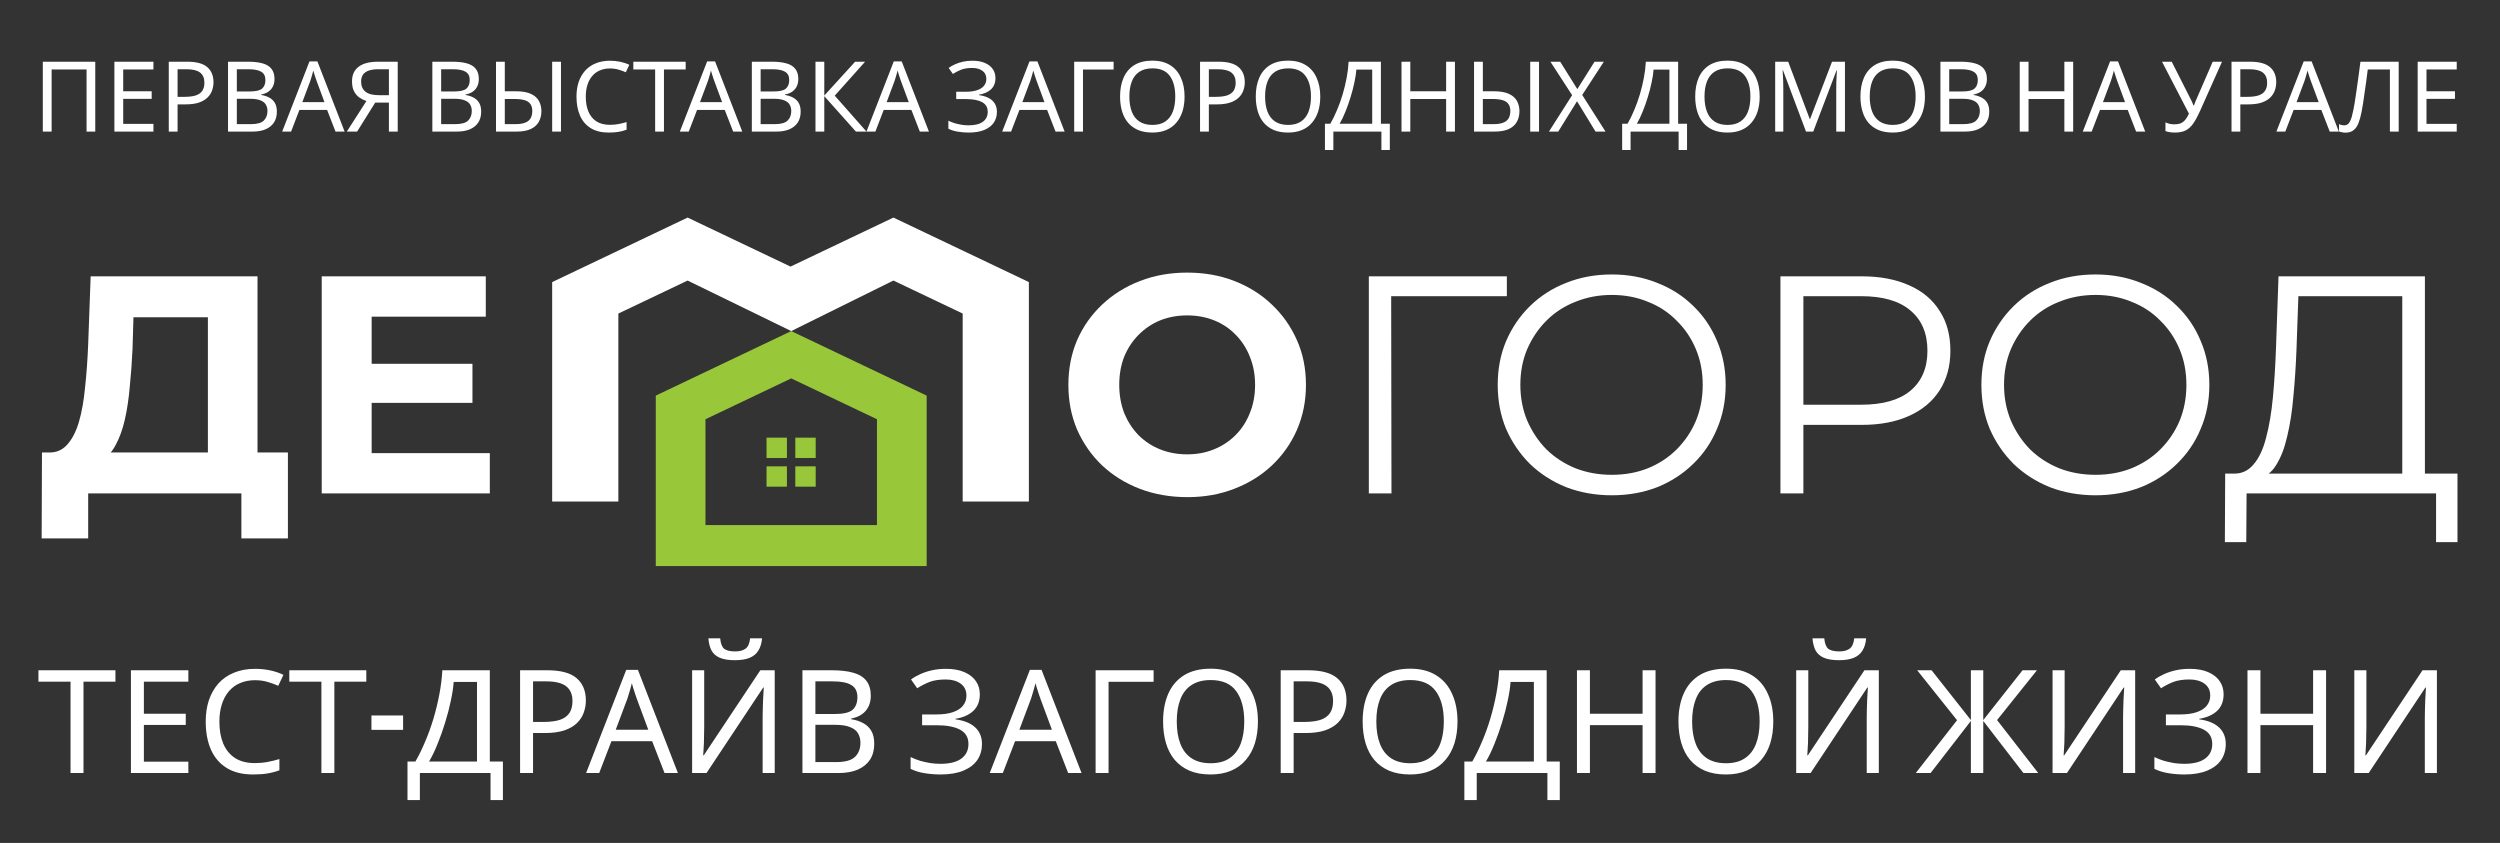
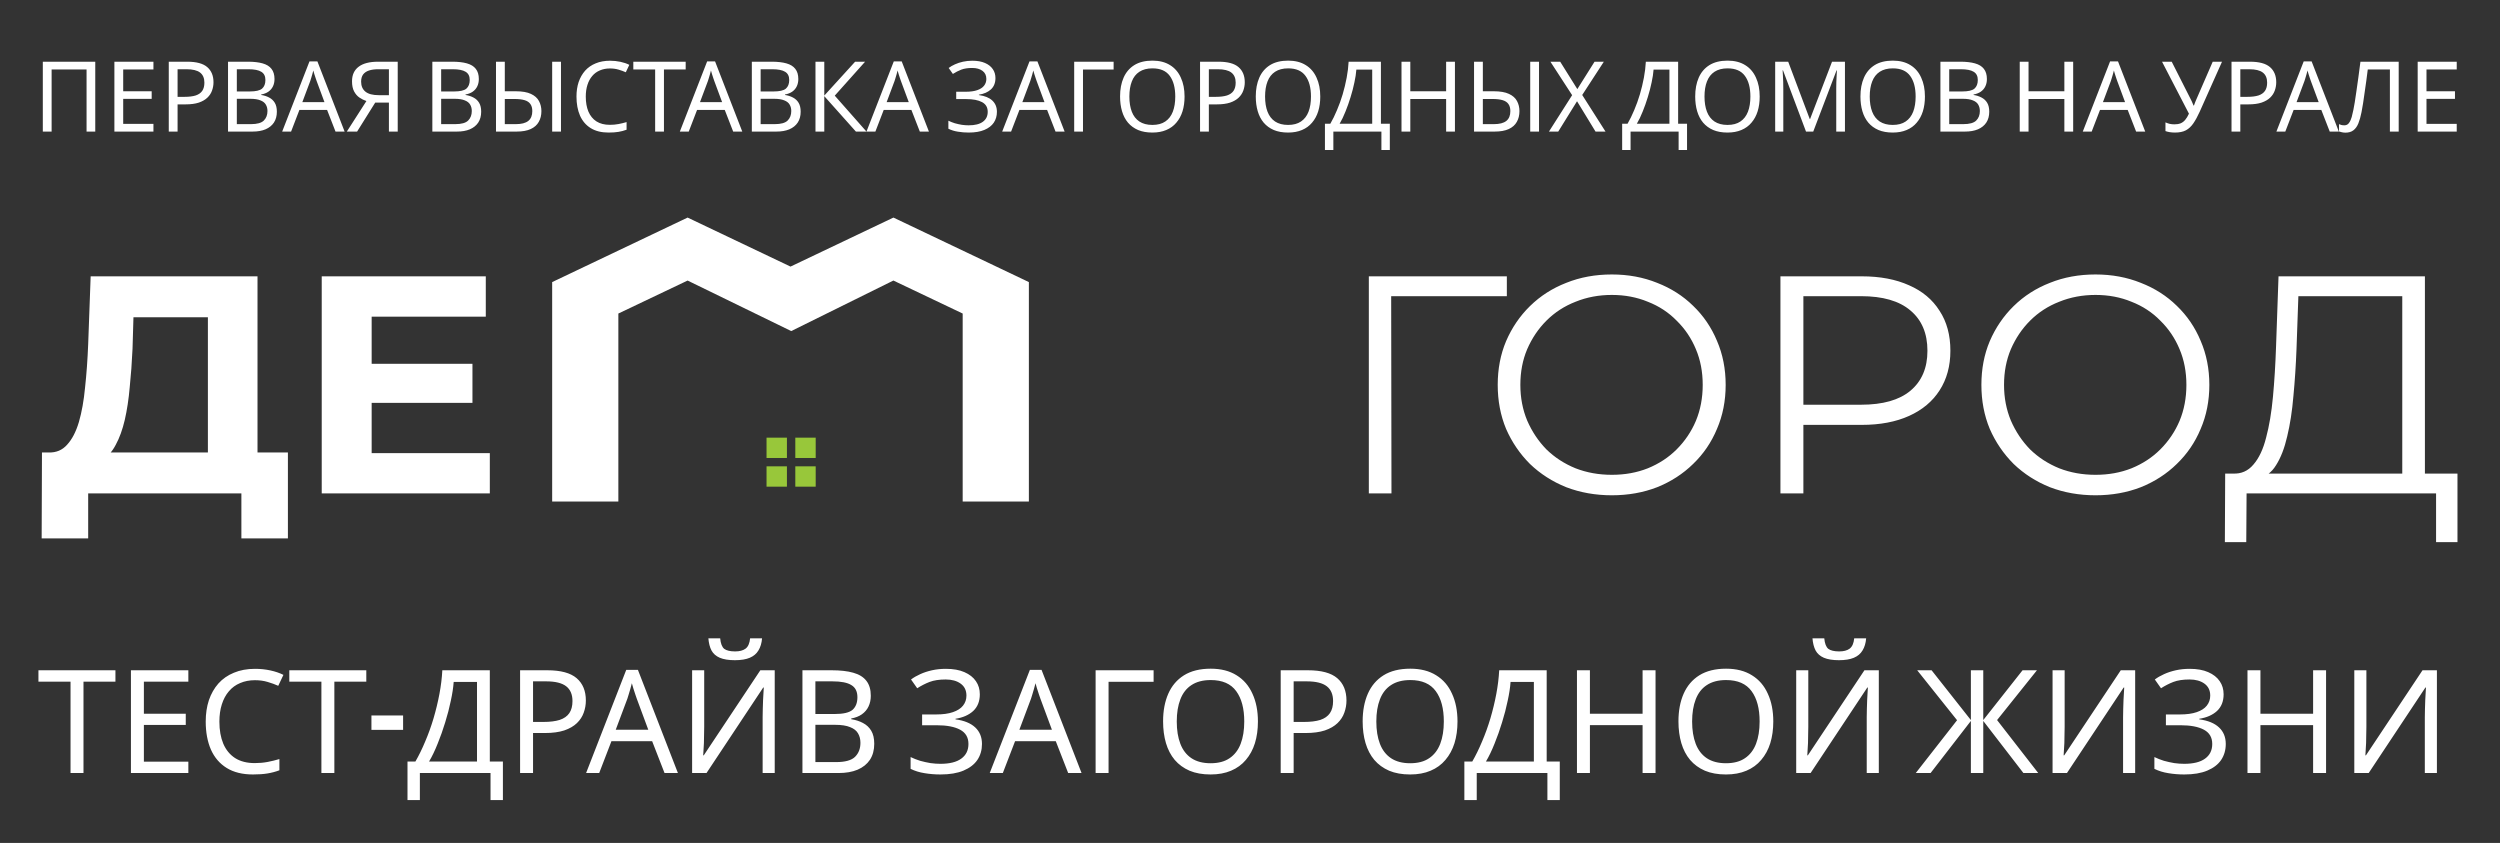
<svg xmlns="http://www.w3.org/2000/svg" width="608" height="205" viewBox="0 0 608 205" fill="none">
  <rect x="0" y="0" width="608" height="205" fill="#333333" stroke="none" />
  <g clip-path="url(#clip0_4308_45)">
    <path d="M20.304 188H17.154V165.775H9.349V163.01H28.074V165.775H20.304V188ZM45.807 188H31.842V163.01H45.807V165.775H34.992V173.58H45.177V176.31H34.992V185.235H45.807V188ZM62.001 165.425C60.67 165.425 59.469 165.658 58.395 166.125C57.322 166.568 56.412 167.233 55.666 168.12C54.919 168.983 54.347 170.045 53.95 171.305C53.554 172.542 53.355 173.942 53.355 175.505C53.355 177.558 53.67 179.343 54.3 180.86C54.954 182.377 55.91 183.543 57.17 184.36C58.454 185.177 60.052 185.585 61.965 185.585C63.062 185.585 64.1 185.492 65.081 185.305C66.061 185.118 67.017 184.885 67.951 184.605V187.335C67.017 187.685 66.049 187.942 65.046 188.105C64.066 188.268 62.887 188.35 61.511 188.35C58.967 188.35 56.844 187.825 55.141 186.775C53.437 185.725 52.154 184.232 51.291 182.295C50.45 180.358 50.031 178.083 50.031 175.47C50.031 173.58 50.287 171.853 50.8 170.29C51.337 168.727 52.107 167.373 53.111 166.23C54.137 165.087 55.397 164.212 56.891 163.605C58.384 162.975 60.099 162.66 62.035 162.66C63.319 162.66 64.555 162.788 65.746 163.045C66.936 163.302 67.997 163.663 68.93 164.13L67.671 166.79C66.9 166.44 66.037 166.125 65.081 165.845C64.147 165.565 63.12 165.425 62.001 165.425ZM81.315 188H78.165V165.775H70.36V163.01H89.085V165.775H81.315V188ZM90.333 174H98.033V177.5H90.333V174ZM119.122 163.01V185.2H122.307V194.58H119.297V188H102.112V194.58H99.102V185.2H101.027C101.867 183.753 102.66 182.132 103.407 180.335C104.177 178.538 104.853 176.66 105.437 174.7C106.02 172.717 106.498 170.733 106.872 168.75C107.245 166.767 107.478 164.853 107.572 163.01H119.122ZM110.337 165.845C110.243 167.198 110.01 168.727 109.637 170.43C109.287 172.133 108.832 173.883 108.272 175.68C107.735 177.453 107.128 179.168 106.452 180.825C105.798 182.482 105.098 183.94 104.352 185.2H116.007V165.845H110.337ZM133.101 163.01C136.367 163.01 138.747 163.652 140.241 164.935C141.734 166.218 142.481 168.027 142.481 170.36C142.481 171.387 142.306 172.378 141.956 173.335C141.629 174.268 141.081 175.108 140.311 175.855C139.541 176.602 138.514 177.197 137.231 177.64C135.947 178.06 134.372 178.27 132.506 178.27H129.636V188H126.486V163.01H133.101ZM132.821 165.705H129.636V175.575H132.156C133.742 175.575 135.061 175.412 136.111 175.085C137.161 174.735 137.942 174.187 138.456 173.44C138.969 172.693 139.226 171.713 139.226 170.5C139.226 168.89 138.712 167.688 137.686 166.895C136.659 166.102 135.037 165.705 132.821 165.705ZM161.614 188L158.604 180.265H148.699L145.724 188H142.539L152.304 162.905H155.139L164.869 188H161.614ZM154.859 169.905C154.789 169.718 154.672 169.38 154.509 168.89C154.346 168.4 154.182 167.898 154.019 167.385C153.879 166.848 153.762 166.44 153.669 166.16C153.552 166.627 153.424 167.105 153.284 167.595C153.167 168.062 153.039 168.493 152.899 168.89C152.782 169.287 152.677 169.625 152.584 169.905L149.749 177.465H157.659L154.859 169.905ZM185.333 155.24C185.239 156.407 184.948 157.387 184.458 158.18C183.991 158.973 183.291 159.568 182.358 159.965C181.424 160.362 180.211 160.56 178.718 160.56C177.201 160.56 175.976 160.362 175.043 159.965C174.133 159.568 173.468 158.985 173.048 158.215C172.628 157.422 172.371 156.43 172.278 155.24H175.148C175.264 156.5 175.591 157.352 176.128 157.795C176.688 158.215 177.574 158.425 178.788 158.425C179.861 158.425 180.701 158.203 181.308 157.76C181.938 157.293 182.311 156.453 182.428 155.24H185.333ZM168.323 163.01H171.263V176.73C171.263 177.313 171.251 177.955 171.228 178.655C171.228 179.332 171.216 180.008 171.193 180.685C171.169 181.362 171.134 181.968 171.088 182.505C171.064 183.018 171.041 183.415 171.018 183.695H171.158L184.913 163.01H188.413V188H185.473V174.42C185.473 173.79 185.484 173.113 185.508 172.39C185.531 171.643 185.554 170.932 185.578 170.255C185.624 169.555 185.659 168.937 185.683 168.4C185.706 167.863 185.729 167.467 185.753 167.21H185.613L171.823 188H168.323V163.01ZM202.293 163.01C204.369 163.01 206.108 163.208 207.508 163.605C208.931 164.002 209.993 164.655 210.693 165.565C211.416 166.475 211.778 167.688 211.778 169.205C211.778 170.185 211.591 171.06 211.218 171.83C210.868 172.577 210.331 173.207 209.608 173.72C208.908 174.21 208.044 174.548 207.018 174.735V174.91C208.068 175.073 209.013 175.377 209.853 175.82C210.716 176.263 211.393 176.893 211.883 177.71C212.373 178.527 212.618 179.588 212.618 180.895C212.618 182.412 212.268 183.707 211.568 184.78C210.868 185.83 209.864 186.635 208.558 187.195C207.274 187.732 205.734 188 203.938 188H195.153V163.01H202.293ZM202.923 173.65C205.069 173.65 206.539 173.312 207.333 172.635C208.126 171.935 208.523 170.908 208.523 169.555C208.523 168.178 208.033 167.198 207.053 166.615C206.096 166.008 204.556 165.705 202.433 165.705H198.303V173.65H202.923ZM198.303 176.275V185.34H203.343C205.559 185.34 207.099 184.908 207.963 184.045C208.826 183.182 209.258 182.05 209.258 180.65C209.258 179.763 209.059 178.993 208.663 178.34C208.289 177.687 207.648 177.185 206.738 176.835C205.851 176.462 204.638 176.275 203.098 176.275H198.303ZM238.292 168.855C238.292 170.558 237.755 171.912 236.682 172.915C235.609 173.895 234.174 174.525 232.377 174.805V174.945C234.477 175.225 236.075 175.878 237.172 176.905C238.269 177.932 238.817 179.273 238.817 180.93C238.817 182.4 238.444 183.695 237.697 184.815C236.95 185.912 235.83 186.775 234.337 187.405C232.844 188.035 230.977 188.35 228.737 188.35C227.384 188.35 226.089 188.245 224.852 188.035C223.639 187.848 222.507 187.498 221.457 186.985V184.115C222.18 184.465 222.95 184.768 223.767 185.025C224.607 185.258 225.447 185.445 226.287 185.585C227.127 185.702 227.932 185.76 228.702 185.76C230.942 185.76 232.634 185.34 233.777 184.5C234.944 183.66 235.527 182.47 235.527 180.93C235.527 179.343 234.85 178.188 233.497 177.465C232.144 176.742 230.254 176.38 227.827 176.38H224.257V173.755H227.652C229.309 173.755 230.674 173.568 231.747 173.195C232.844 172.822 233.66 172.297 234.197 171.62C234.757 170.92 235.037 170.103 235.037 169.17C235.037 167.91 234.57 166.942 233.637 166.265C232.704 165.588 231.49 165.25 229.997 165.25C228.434 165.25 227.127 165.448 226.077 165.845C225.05 166.242 224.047 166.755 223.067 167.385L221.562 165.25C222.215 164.76 222.962 164.328 223.802 163.955C224.665 163.558 225.622 163.243 226.672 163.01C227.722 162.777 228.842 162.66 230.032 162.66C231.829 162.66 233.334 162.928 234.547 163.465C235.784 164.002 236.717 164.737 237.347 165.67C237.977 166.58 238.292 167.642 238.292 168.855ZM259.778 188L256.768 180.265H246.863L243.888 188H240.703L250.468 162.905H253.303L263.033 188H259.778ZM253.023 169.905C252.953 169.718 252.836 169.38 252.673 168.89C252.51 168.4 252.346 167.898 252.183 167.385C252.043 166.848 251.926 166.44 251.833 166.16C251.716 166.627 251.588 167.105 251.448 167.595C251.331 168.062 251.203 168.493 251.063 168.89C250.946 169.287 250.841 169.625 250.748 169.905L247.913 177.465H255.823L253.023 169.905ZM280.557 163.01V165.81H269.602V188H266.452V163.01H280.557ZM305.928 175.47C305.928 177.407 305.683 179.168 305.193 180.755C304.703 182.318 303.968 183.672 302.988 184.815C302.031 185.958 300.829 186.833 299.383 187.44C297.959 188.047 296.303 188.35 294.413 188.35C292.453 188.35 290.749 188.047 289.303 187.44C287.856 186.81 286.654 185.935 285.698 184.815C284.741 183.672 284.029 182.307 283.563 180.72C283.096 179.133 282.863 177.372 282.863 175.435C282.863 172.868 283.283 170.628 284.123 168.715C284.963 166.802 286.234 165.308 287.938 164.235C289.664 163.162 291.834 162.625 294.448 162.625C296.944 162.625 299.044 163.162 300.748 164.235C302.451 165.285 303.734 166.778 304.598 168.715C305.484 170.628 305.928 172.88 305.928 175.47ZM286.188 175.47C286.188 177.57 286.479 179.378 287.063 180.895C287.646 182.412 288.544 183.578 289.758 184.395C290.994 185.212 292.546 185.62 294.413 185.62C296.303 185.62 297.843 185.212 299.033 184.395C300.246 183.578 301.144 182.412 301.728 180.895C302.311 179.378 302.603 177.57 302.603 175.47C302.603 172.32 301.949 169.858 300.643 168.085C299.336 166.288 297.271 165.39 294.448 165.39C292.558 165.39 290.994 165.798 289.758 166.615C288.544 167.408 287.646 168.563 287.063 170.08C286.479 171.573 286.188 173.37 286.188 175.47ZM318.081 163.01C321.348 163.01 323.728 163.652 325.221 164.935C326.715 166.218 327.461 168.027 327.461 170.36C327.461 171.387 327.286 172.378 326.936 173.335C326.61 174.268 326.061 175.108 325.291 175.855C324.521 176.602 323.495 177.197 322.211 177.64C320.928 178.06 319.353 178.27 317.486 178.27H314.616V188H311.466V163.01H318.081ZM317.801 165.705H314.616V175.575H317.136C318.723 175.575 320.041 175.412 321.091 175.085C322.141 174.735 322.923 174.187 323.436 173.44C323.95 172.693 324.206 171.713 324.206 170.5C324.206 168.89 323.693 167.688 322.666 166.895C321.64 166.102 320.018 165.705 317.801 165.705ZM354.463 175.47C354.463 177.407 354.218 179.168 353.728 180.755C353.238 182.318 352.503 183.672 351.523 184.815C350.566 185.958 349.364 186.833 347.918 187.44C346.494 188.047 344.838 188.35 342.948 188.35C340.988 188.35 339.284 188.047 337.838 187.44C336.391 186.81 335.189 185.935 334.233 184.815C333.276 183.672 332.564 182.307 332.098 180.72C331.631 179.133 331.398 177.372 331.398 175.435C331.398 172.868 331.818 170.628 332.658 168.715C333.498 166.802 334.769 165.308 336.473 164.235C338.199 163.162 340.369 162.625 342.983 162.625C345.479 162.625 347.579 163.162 349.283 164.235C350.986 165.285 352.269 166.778 353.133 168.715C354.019 170.628 354.463 172.88 354.463 175.47ZM334.723 175.47C334.723 177.57 335.014 179.378 335.598 180.895C336.181 182.412 337.079 183.578 338.293 184.395C339.529 185.212 341.081 185.62 342.948 185.62C344.838 185.62 346.378 185.212 347.568 184.395C348.781 183.578 349.679 182.412 350.263 180.895C350.846 179.378 351.138 177.57 351.138 175.47C351.138 172.32 350.484 169.858 349.178 168.085C347.871 166.288 345.806 165.39 342.983 165.39C341.093 165.39 339.529 165.798 338.293 166.615C337.079 167.408 336.181 168.563 335.598 170.08C335.014 171.573 334.723 173.37 334.723 175.47ZM376.153 163.01V185.2H379.338V194.58H376.328V188H359.143V194.58H356.133V185.2H358.058C358.898 183.753 359.691 182.132 360.438 180.335C361.208 178.538 361.885 176.66 362.468 174.7C363.051 172.717 363.53 170.733 363.903 168.75C364.276 166.767 364.51 164.853 364.603 163.01H376.153ZM367.368 165.845C367.275 167.198 367.041 168.727 366.668 170.43C366.318 172.133 365.863 173.883 365.303 175.68C364.766 177.453 364.16 179.168 363.483 180.825C362.83 182.482 362.13 183.94 361.383 185.2H373.038V165.845H367.368ZM402.627 188H399.477V176.345H386.667V188H383.517V163.01H386.667V173.58H399.477V163.01H402.627V188ZM431.264 175.47C431.264 177.407 431.019 179.168 430.529 180.755C430.039 182.318 429.304 183.672 428.324 184.815C427.368 185.958 426.166 186.833 424.719 187.44C423.296 188.047 421.639 188.35 419.749 188.35C417.789 188.35 416.086 188.047 414.639 187.44C413.193 186.81 411.991 185.935 411.034 184.815C410.078 183.672 409.366 182.307 408.899 180.72C408.433 179.133 408.199 177.372 408.199 175.435C408.199 172.868 408.619 170.628 409.459 168.715C410.299 166.802 411.571 165.308 413.274 164.235C415.001 163.162 417.171 162.625 419.784 162.625C422.281 162.625 424.381 163.162 426.084 164.235C427.788 165.285 429.071 166.778 429.934 168.715C430.821 170.628 431.264 172.88 431.264 175.47ZM411.524 175.47C411.524 177.57 411.816 179.378 412.399 180.895C412.983 182.412 413.881 183.578 415.094 184.395C416.331 185.212 417.883 185.62 419.749 185.62C421.639 185.62 423.179 185.212 424.369 184.395C425.583 183.578 426.481 182.412 427.064 180.895C427.648 179.378 427.939 177.57 427.939 175.47C427.939 172.32 427.286 169.858 425.979 168.085C424.673 166.288 422.608 165.39 419.784 165.39C417.894 165.39 416.331 165.798 415.094 166.615C413.881 167.408 412.983 168.563 412.399 170.08C411.816 171.573 411.524 173.37 411.524 175.47ZM453.848 155.24C453.755 156.407 453.463 157.387 452.973 158.18C452.507 158.973 451.807 159.568 450.873 159.965C449.94 160.362 448.727 160.56 447.233 160.56C445.717 160.56 444.492 160.362 443.558 159.965C442.648 159.568 441.983 158.985 441.563 158.215C441.143 157.422 440.887 156.43 440.793 155.24H443.663C443.78 156.5 444.107 157.352 444.643 157.795C445.203 158.215 446.09 158.425 447.303 158.425C448.377 158.425 449.217 158.203 449.823 157.76C450.453 157.293 450.827 156.453 450.943 155.24H453.848ZM436.838 163.01H439.778V176.73C439.778 177.313 439.767 177.955 439.743 178.655C439.743 179.332 439.732 180.008 439.708 180.685C439.685 181.362 439.65 181.968 439.603 182.505C439.58 183.018 439.557 183.415 439.533 183.695H439.673L453.428 163.01H456.928V188H453.988V174.42C453.988 173.79 454 173.113 454.023 172.39C454.047 171.643 454.07 170.932 454.093 170.255C454.14 169.555 454.175 168.937 454.198 168.4C454.222 167.863 454.245 167.467 454.268 167.21H454.128L440.338 188H436.838V163.01ZM475.959 175.155L466.264 163.01H469.764L479.319 175.12V163.01H482.329V175.12L491.884 163.01H495.384L485.689 175.12L495.699 188H492.094L482.329 175.33V188H479.319V175.33L469.519 188H465.914L475.959 175.155ZM499.182 163.01H502.122V176.73C502.122 177.313 502.11 177.955 502.087 178.655C502.087 179.332 502.075 180.008 502.052 180.685C502.029 181.362 501.994 181.968 501.947 182.505C501.924 183.018 501.9 183.415 501.877 183.695H502.017L515.772 163.01H519.272V188H516.332V174.42C516.332 173.79 516.344 173.113 516.367 172.39C516.39 171.643 516.414 170.932 516.437 170.255C516.484 169.555 516.519 168.937 516.542 168.4C516.565 167.863 516.589 167.467 516.612 167.21H516.472L502.682 188H499.182V163.01ZM540.782 168.855C540.782 170.558 540.246 171.912 539.172 172.915C538.099 173.895 536.664 174.525 534.867 174.805V174.945C536.967 175.225 538.566 175.878 539.662 176.905C540.759 177.932 541.307 179.273 541.307 180.93C541.307 182.4 540.934 183.695 540.187 184.815C539.441 185.912 538.321 186.775 536.827 187.405C535.334 188.035 533.467 188.35 531.227 188.35C529.874 188.35 528.579 188.245 527.342 188.035C526.129 187.848 524.997 187.498 523.947 186.985V184.115C524.671 184.465 525.441 184.768 526.257 185.025C527.097 185.258 527.937 185.445 528.777 185.585C529.617 185.702 530.422 185.76 531.192 185.76C533.432 185.76 535.124 185.34 536.267 184.5C537.434 183.66 538.017 182.47 538.017 180.93C538.017 179.343 537.341 178.188 535.987 177.465C534.634 176.742 532.744 176.38 530.317 176.38H526.747V173.755H530.142C531.799 173.755 533.164 173.568 534.237 173.195C535.334 172.822 536.151 172.297 536.687 171.62C537.247 170.92 537.527 170.103 537.527 169.17C537.527 167.91 537.061 166.942 536.127 166.265C535.194 165.588 533.981 165.25 532.487 165.25C530.924 165.25 529.617 165.448 528.567 165.845C527.541 166.242 526.537 166.755 525.557 167.385L524.052 165.25C524.706 164.76 525.452 164.328 526.292 163.955C527.156 163.558 528.112 163.243 529.162 163.01C530.212 162.777 531.332 162.66 532.522 162.66C534.319 162.66 535.824 162.928 537.037 163.465C538.274 164.002 539.207 164.737 539.837 165.67C540.467 166.58 540.782 167.642 540.782 168.855ZM565.698 188H562.548V176.345H549.738V188H546.588V163.01H549.738V173.58H562.548V163.01H565.698V188ZM572.566 163.01H575.506V176.73C575.506 177.313 575.494 177.955 575.471 178.655C575.471 179.332 575.459 180.008 575.436 180.685C575.412 181.362 575.377 181.968 575.331 182.505C575.307 183.018 575.284 183.415 575.261 183.695H575.401L589.156 163.01H592.656V188H589.716V174.42C589.716 173.79 589.727 173.113 589.751 172.39C589.774 171.643 589.797 170.932 589.821 170.255C589.867 169.555 589.902 168.937 589.926 168.4C589.949 167.863 589.972 167.467 589.996 167.21H589.856L576.066 188H572.566V163.01Z" fill="white" />
    <path d="M10.412 32V15.007H23.169V32H21.051V16.887H12.554V32H10.412ZM37.317 32H27.82V15.007H37.317V16.887H29.962V22.194H36.888V24.051H29.962V30.12H37.317V32ZM45.543 15.007C47.765 15.007 49.383 15.443 50.399 16.316C51.414 17.189 51.922 18.418 51.922 20.005C51.922 20.703 51.803 21.377 51.565 22.028C51.343 22.663 50.97 23.234 50.446 23.741C49.923 24.249 49.224 24.654 48.352 24.955C47.479 25.241 46.408 25.384 45.139 25.384H43.187V32H41.045V15.007H45.543ZM45.353 16.839H43.187V23.551H44.901C45.98 23.551 46.876 23.44 47.59 23.218C48.304 22.98 48.836 22.607 49.185 22.099C49.534 21.591 49.708 20.925 49.708 20.1C49.708 19.005 49.359 18.188 48.661 17.649C47.963 17.109 46.86 16.839 45.353 16.839ZM60.311 15.007C61.723 15.007 62.905 15.142 63.857 15.411C64.825 15.681 65.547 16.125 66.023 16.744C66.514 17.363 66.76 18.188 66.76 19.219C66.76 19.886 66.633 20.481 66.38 21.004C66.142 21.512 65.777 21.941 65.285 22.29C64.809 22.623 64.222 22.853 63.524 22.98V23.099C64.238 23.21 64.88 23.416 65.451 23.718C66.038 24.019 66.499 24.448 66.832 25.003C67.165 25.558 67.332 26.28 67.332 27.169C67.332 28.2 67.094 29.081 66.618 29.81C66.142 30.524 65.459 31.072 64.571 31.453C63.698 31.817 62.651 32 61.429 32H55.455V15.007H60.311ZM60.739 22.242C62.199 22.242 63.198 22.012 63.738 21.552C64.277 21.076 64.547 20.378 64.547 19.457C64.547 18.521 64.214 17.855 63.547 17.458C62.897 17.046 61.85 16.839 60.406 16.839H57.597V22.242H60.739ZM57.597 24.027V30.191H61.025C62.532 30.191 63.579 29.898 64.166 29.311C64.753 28.724 65.047 27.954 65.047 27.002C65.047 26.399 64.912 25.875 64.642 25.431C64.388 24.987 63.952 24.646 63.333 24.408C62.73 24.154 61.905 24.027 60.858 24.027H57.597ZM81.597 32L79.55 26.74H72.815L70.792 32H68.626L75.266 14.935H77.194L83.811 32H81.597ZM77.004 19.695C76.956 19.569 76.877 19.338 76.766 19.005C76.655 18.672 76.543 18.331 76.433 17.982C76.337 17.617 76.258 17.339 76.195 17.149C76.115 17.466 76.028 17.791 75.933 18.125C75.853 18.442 75.766 18.735 75.671 19.005C75.591 19.275 75.52 19.505 75.457 19.695L73.529 24.836H78.908L77.004 19.695ZM91.252 24.955L86.849 32H84.35L89.11 24.574C88.507 24.368 87.936 24.082 87.397 23.718C86.873 23.353 86.445 22.853 86.111 22.218C85.778 21.584 85.612 20.766 85.612 19.767C85.612 18.228 86.143 17.054 87.206 16.244C88.269 15.419 89.856 15.007 91.966 15.007H96.726V32H94.584V24.955H91.252ZM92.014 16.839C91.109 16.839 90.348 16.942 89.729 17.149C89.11 17.355 88.634 17.68 88.301 18.125C87.984 18.569 87.825 19.148 87.825 19.862C87.825 20.909 88.174 21.718 88.872 22.29C89.57 22.861 90.649 23.146 92.109 23.146H94.584V16.839H92.014ZM110.002 15.007C111.415 15.007 112.597 15.142 113.549 15.411C114.516 15.681 115.238 16.125 115.714 16.744C116.206 17.363 116.452 18.188 116.452 19.219C116.452 19.886 116.325 20.481 116.071 21.004C115.833 21.512 115.468 21.941 114.977 22.29C114.501 22.623 113.914 22.853 113.215 22.98V23.099C113.929 23.21 114.572 23.416 115.143 23.718C115.73 24.019 116.19 24.448 116.524 25.003C116.857 25.558 117.023 26.28 117.023 27.169C117.023 28.2 116.785 29.081 116.309 29.81C115.833 30.524 115.151 31.072 114.263 31.453C113.39 31.817 112.343 32 111.121 32H105.147V15.007H110.002ZM110.431 22.242C111.891 22.242 112.89 22.012 113.43 21.552C113.969 21.076 114.239 20.378 114.239 19.457C114.239 18.521 113.906 17.855 113.239 17.458C112.589 17.046 111.541 16.839 110.098 16.839H107.289V22.242H110.431ZM107.289 24.027V30.191H110.716C112.224 30.191 113.271 29.898 113.858 29.311C114.445 28.724 114.739 27.954 114.739 27.002C114.739 26.399 114.604 25.875 114.334 25.431C114.08 24.987 113.644 24.646 113.025 24.408C112.422 24.154 111.597 24.027 110.55 24.027H107.289ZM120.626 32V15.007H122.768V22.194H125.386C126.973 22.194 128.219 22.409 129.123 22.837C130.043 23.265 130.694 23.845 131.075 24.574C131.471 25.304 131.67 26.121 131.67 27.026C131.67 28.025 131.455 28.898 131.027 29.644C130.615 30.39 129.964 30.969 129.075 31.381C128.187 31.794 127.045 32 125.648 32H120.626ZM125.458 30.191C126.822 30.191 127.83 29.929 128.48 29.406C129.131 28.882 129.456 28.089 129.456 27.026C129.456 26.296 129.298 25.717 128.98 25.288C128.679 24.86 128.211 24.551 127.576 24.36C126.941 24.17 126.132 24.075 125.148 24.075H122.768V30.191H125.458ZM134.288 32V15.007H136.43V32H134.288ZM148.339 16.649C147.435 16.649 146.618 16.808 145.888 17.125C145.158 17.427 144.539 17.879 144.031 18.482C143.524 19.069 143.135 19.791 142.865 20.647C142.595 21.488 142.461 22.44 142.461 23.503C142.461 24.9 142.675 26.113 143.103 27.145C143.547 28.176 144.198 28.97 145.055 29.525C145.927 30.08 147.014 30.358 148.315 30.358C149.061 30.358 149.767 30.294 150.434 30.167C151.1 30.041 151.75 29.882 152.385 29.691V31.548C151.75 31.786 151.092 31.96 150.41 32.071C149.743 32.182 148.942 32.238 148.006 32.238C146.276 32.238 144.833 31.881 143.674 31.167C142.516 30.453 141.643 29.438 141.056 28.121C140.485 26.804 140.2 25.257 140.2 23.48C140.2 22.194 140.374 21.02 140.723 19.957C141.088 18.894 141.612 17.974 142.294 17.196C142.992 16.419 143.849 15.824 144.864 15.411C145.88 14.983 147.046 14.769 148.363 14.769C149.236 14.769 150.077 14.856 150.886 15.031C151.695 15.205 152.417 15.451 153.052 15.768L152.195 17.577C151.671 17.339 151.084 17.125 150.434 16.935C149.799 16.744 149.101 16.649 148.339 16.649ZM161.473 32H159.331V16.887H154.023V15.007H166.756V16.887H161.473V32ZM178.308 32L176.261 26.74H169.526L167.503 32H165.337L171.977 14.935H173.905L180.521 32H178.308ZM173.714 19.695C173.667 19.569 173.587 19.338 173.476 19.005C173.365 18.672 173.254 18.331 173.143 17.982C173.048 17.617 172.969 17.339 172.905 17.149C172.826 17.466 172.739 17.791 172.643 18.125C172.564 18.442 172.477 18.735 172.382 19.005C172.302 19.275 172.231 19.505 172.167 19.695L170.24 24.836H175.618L173.714 19.695ZM187.701 15.007C189.113 15.007 190.295 15.142 191.247 15.411C192.215 15.681 192.937 16.125 193.413 16.744C193.905 17.363 194.151 18.188 194.151 19.219C194.151 19.886 194.024 20.481 193.77 21.004C193.532 21.512 193.167 21.941 192.675 22.29C192.199 22.623 191.612 22.853 190.914 22.98V23.099C191.628 23.21 192.271 23.416 192.842 23.718C193.429 24.019 193.889 24.448 194.222 25.003C194.555 25.558 194.722 26.28 194.722 27.169C194.722 28.2 194.484 29.081 194.008 29.81C193.532 30.524 192.85 31.072 191.961 31.453C191.089 31.817 190.041 32 188.82 32H182.846V15.007H187.701ZM188.129 22.242C189.589 22.242 190.589 22.012 191.128 21.552C191.668 21.076 191.937 20.378 191.937 19.457C191.937 18.521 191.604 17.855 190.938 17.458C190.287 17.046 189.24 16.839 187.796 16.839H184.988V22.242H188.129ZM184.988 24.027V30.191H188.415C189.922 30.191 190.97 29.898 191.557 29.311C192.144 28.724 192.437 27.954 192.437 27.002C192.437 26.399 192.302 25.875 192.033 25.431C191.779 24.987 191.342 24.646 190.724 24.408C190.121 24.154 189.296 24.027 188.248 24.027H184.988ZM210.725 32H208.155L200.467 23.384V32H198.325V15.007H200.467V23.242L207.964 15.007H210.392L203.014 23.265L210.725 32ZM223.7 32L221.653 26.74H214.918L212.895 32H210.729L217.369 14.935H219.297L225.913 32H223.7ZM219.106 19.695C219.059 19.569 218.979 19.338 218.868 19.005C218.757 18.672 218.646 18.331 218.535 17.982C218.44 17.617 218.361 17.339 218.297 17.149C218.218 17.466 218.131 17.791 218.035 18.125C217.956 18.442 217.869 18.735 217.774 19.005C217.694 19.275 217.623 19.505 217.559 19.695L215.632 24.836H221.01L219.106 19.695ZM242.093 18.981C242.093 20.14 241.728 21.06 240.998 21.742C240.268 22.409 239.293 22.837 238.071 23.027V23.123C239.499 23.313 240.586 23.757 241.332 24.455C242.077 25.154 242.45 26.066 242.45 27.192C242.45 28.192 242.196 29.073 241.689 29.834C241.181 30.58 240.419 31.167 239.404 31.595C238.388 32.024 237.119 32.238 235.596 32.238C234.675 32.238 233.795 32.167 232.954 32.024C232.129 31.897 231.359 31.659 230.645 31.31V29.358C231.137 29.596 231.661 29.802 232.216 29.977C232.787 30.136 233.359 30.263 233.93 30.358C234.501 30.437 235.048 30.477 235.572 30.477C237.095 30.477 238.245 30.191 239.023 29.62C239.816 29.049 240.213 28.24 240.213 27.192C240.213 26.113 239.753 25.328 238.833 24.836C237.912 24.344 236.627 24.098 234.977 24.098H232.549V22.313H234.858C235.984 22.313 236.913 22.186 237.643 21.933C238.388 21.679 238.944 21.322 239.309 20.862C239.689 20.386 239.88 19.83 239.88 19.196C239.88 18.339 239.562 17.68 238.928 17.22C238.293 16.76 237.468 16.53 236.453 16.53C235.389 16.53 234.501 16.665 233.787 16.935C233.089 17.204 232.407 17.553 231.74 17.982L230.717 16.53C231.161 16.197 231.669 15.903 232.24 15.649C232.827 15.38 233.478 15.165 234.192 15.007C234.906 14.848 235.667 14.769 236.476 14.769C237.698 14.769 238.721 14.951 239.547 15.316C240.387 15.681 241.022 16.181 241.451 16.816C241.879 17.434 242.093 18.156 242.093 18.981ZM256.704 32L254.657 26.74H247.922L245.899 32H243.733L250.373 14.935H252.301L258.917 32H256.704ZM252.11 19.695C252.063 19.569 251.983 19.338 251.872 19.005C251.761 18.672 251.65 18.331 251.539 17.982C251.444 17.617 251.365 17.339 251.301 17.149C251.222 17.466 251.135 17.791 251.039 18.125C250.96 18.442 250.873 18.735 250.778 19.005C250.698 19.275 250.627 19.505 250.563 19.695L248.636 24.836H254.014L252.11 19.695ZM270.833 15.007V16.911H263.384V32H261.242V15.007H270.833ZM288.085 23.48C288.085 24.797 287.919 25.994 287.586 27.073C287.252 28.137 286.753 29.057 286.086 29.834C285.436 30.612 284.618 31.207 283.635 31.619C282.667 32.032 281.54 32.238 280.255 32.238C278.922 32.238 277.764 32.032 276.78 31.619C275.797 31.191 274.979 30.596 274.329 29.834C273.678 29.057 273.194 28.128 272.877 27.05C272.56 25.971 272.401 24.773 272.401 23.456C272.401 21.71 272.687 20.187 273.258 18.886C273.829 17.585 274.694 16.57 275.852 15.84C277.026 15.11 278.502 14.745 280.279 14.745C281.977 14.745 283.405 15.11 284.563 15.84C285.721 16.554 286.594 17.569 287.181 18.886C287.784 20.187 288.085 21.718 288.085 23.48ZM274.662 23.48C274.662 24.908 274.86 26.137 275.257 27.169C275.654 28.2 276.265 28.993 277.09 29.549C277.931 30.104 278.986 30.382 280.255 30.382C281.54 30.382 282.588 30.104 283.397 29.549C284.222 28.993 284.833 28.2 285.229 27.169C285.626 26.137 285.824 24.908 285.824 23.48C285.824 21.338 285.38 19.664 284.492 18.458C283.603 17.236 282.199 16.625 280.279 16.625C278.994 16.625 277.931 16.903 277.09 17.458C276.265 17.998 275.654 18.783 275.257 19.814C274.86 20.83 274.662 22.052 274.662 23.48ZM296.35 15.007C298.571 15.007 300.19 15.443 301.205 16.316C302.221 17.189 302.728 18.418 302.728 20.005C302.728 20.703 302.609 21.377 302.371 22.028C302.149 22.663 301.776 23.234 301.253 23.741C300.729 24.249 300.031 24.654 299.158 24.955C298.286 25.241 297.215 25.384 295.945 25.384H293.994V32H291.852V15.007H296.35ZM296.159 16.839H293.994V23.551H295.707C296.786 23.551 297.683 23.44 298.397 23.218C299.111 22.98 299.642 22.607 299.991 22.099C300.34 21.591 300.515 20.925 300.515 20.1C300.515 19.005 300.166 18.188 299.468 17.649C298.77 17.109 297.667 16.839 296.159 16.839ZM321.089 23.48C321.089 24.797 320.923 25.994 320.589 27.073C320.256 28.137 319.756 29.057 319.09 29.834C318.439 30.612 317.622 31.207 316.639 31.619C315.671 32.032 314.544 32.238 313.259 32.238C311.926 32.238 310.768 32.032 309.784 31.619C308.8 31.191 307.983 30.596 307.333 29.834C306.682 29.057 306.198 28.128 305.881 27.05C305.564 25.971 305.405 24.773 305.405 23.456C305.405 21.71 305.691 20.187 306.262 18.886C306.833 17.585 307.698 16.57 308.856 15.84C310.03 15.11 311.506 14.745 313.283 14.745C314.981 14.745 316.409 15.11 317.567 15.84C318.725 16.554 319.598 17.569 320.185 18.886C320.788 20.187 321.089 21.718 321.089 23.48ZM307.666 23.48C307.666 24.908 307.864 26.137 308.261 27.169C308.658 28.2 309.269 28.993 310.094 29.549C310.935 30.104 311.99 30.382 313.259 30.382C314.544 30.382 315.591 30.104 316.401 29.549C317.226 28.993 317.837 28.2 318.233 27.169C318.63 26.137 318.828 24.908 318.828 23.48C318.828 21.338 318.384 19.664 317.495 18.458C316.607 17.236 315.203 16.625 313.283 16.625C311.998 16.625 310.935 16.903 310.094 17.458C309.269 17.998 308.658 18.783 308.261 19.814C307.864 20.83 307.666 22.052 307.666 23.48ZM335.839 15.007V30.096H338.004V36.474H335.958V32H324.272V36.474H322.225V30.096H323.534C324.105 29.112 324.645 28.009 325.152 26.788C325.676 25.566 326.136 24.289 326.533 22.956C326.929 21.607 327.255 20.259 327.509 18.91C327.762 17.561 327.921 16.26 327.985 15.007H335.839ZM329.865 16.935C329.801 17.855 329.643 18.894 329.389 20.052C329.151 21.211 328.841 22.401 328.461 23.622C328.096 24.828 327.683 25.994 327.223 27.121C326.779 28.247 326.303 29.239 325.795 30.096H333.72V16.935H329.865ZM353.841 32H351.699V24.075H342.988V32H340.846V15.007H342.988V22.194H351.699V15.007H353.841V32ZM358.487 32V15.007H360.629V22.194H363.247C364.834 22.194 366.079 22.409 366.984 22.837C367.904 23.265 368.554 23.845 368.935 24.574C369.332 25.304 369.53 26.121 369.53 27.026C369.53 28.025 369.316 28.898 368.888 29.644C368.475 30.39 367.825 30.969 366.936 31.381C366.047 31.794 364.905 32 363.509 32H358.487ZM363.318 30.191C364.683 30.191 365.69 29.929 366.341 29.406C366.992 28.882 367.317 28.089 367.317 27.026C367.317 26.296 367.158 25.717 366.841 25.288C366.539 24.86 366.071 24.551 365.437 24.36C364.802 24.17 363.993 24.075 363.009 24.075H360.629V30.191H363.318ZM372.148 32V15.007H374.29V32H372.148ZM390.46 32H388.032L383.534 24.622L378.965 32H376.704L382.344 23.146L377.061 15.007H379.441L383.606 21.671L387.794 15.007H390.055L384.796 23.099L390.46 32ZM408.122 15.007V30.096H410.288V36.474H408.241V32H396.555V36.474H394.508V30.096H395.817C396.388 29.112 396.928 28.009 397.436 26.788C397.959 25.566 398.419 24.289 398.816 22.956C399.213 21.607 399.538 20.259 399.792 18.91C400.046 17.561 400.204 16.26 400.268 15.007H408.122ZM402.148 16.935C402.084 17.855 401.926 18.894 401.672 20.052C401.434 21.211 401.125 22.401 400.744 23.622C400.379 24.828 399.966 25.994 399.506 27.121C399.062 28.247 398.586 29.239 398.078 30.096H406.004V16.935H402.148ZM427.957 23.48C427.957 24.797 427.79 25.994 427.457 27.073C427.124 28.137 426.624 29.057 425.958 29.834C425.307 30.612 424.49 31.207 423.506 31.619C422.538 32.032 421.412 32.238 420.127 32.238C418.794 32.238 417.636 32.032 416.652 31.619C415.668 31.191 414.851 30.596 414.2 29.834C413.55 29.057 413.066 28.128 412.749 27.05C412.431 25.971 412.273 24.773 412.273 23.456C412.273 21.71 412.558 20.187 413.129 18.886C413.701 17.585 414.565 16.57 415.724 15.84C416.898 15.11 418.373 14.745 420.15 14.745C421.848 14.745 423.276 15.11 424.434 15.84C425.593 16.554 426.465 17.569 427.052 18.886C427.655 20.187 427.957 21.718 427.957 23.48ZM414.534 23.48C414.534 24.908 414.732 26.137 415.129 27.169C415.525 28.2 416.136 28.993 416.961 29.549C417.802 30.104 418.857 30.382 420.127 30.382C421.412 30.382 422.459 30.104 423.268 29.549C424.093 28.993 424.704 28.2 425.101 27.169C425.497 26.137 425.696 24.908 425.696 23.48C425.696 21.338 425.252 19.664 424.363 18.458C423.474 17.236 422.07 16.625 420.15 16.625C418.865 16.625 417.802 16.903 416.961 17.458C416.136 17.998 415.525 18.783 415.129 19.814C414.732 20.83 414.534 22.052 414.534 23.48ZM439.22 32L433.627 17.101H433.532C433.564 17.419 433.587 17.823 433.603 18.315C433.635 18.807 433.659 19.346 433.675 19.933C433.691 20.505 433.699 21.092 433.699 21.695V32H431.723V15.007H434.889L440.125 28.93H440.22L445.551 15.007H448.693V32H446.574V21.552C446.574 20.997 446.582 20.449 446.598 19.91C446.614 19.354 446.638 18.839 446.67 18.363C446.701 17.871 446.725 17.458 446.741 17.125H446.646L440.981 32H439.22ZM468.143 23.48C468.143 24.797 467.976 25.994 467.643 27.073C467.31 28.137 466.81 29.057 466.143 29.834C465.493 30.612 464.676 31.207 463.692 31.619C462.724 32.032 461.598 32.238 460.312 32.238C458.98 32.238 457.821 32.032 456.838 31.619C455.854 31.191 455.037 30.596 454.386 29.834C453.736 29.057 453.252 28.128 452.934 27.05C452.617 25.971 452.458 24.773 452.458 23.456C452.458 21.71 452.744 20.187 453.315 18.886C453.886 17.585 454.751 16.57 455.909 15.84C457.083 15.11 458.559 14.745 460.336 14.745C462.034 14.745 463.462 15.11 464.62 15.84C465.778 16.554 466.651 17.569 467.238 18.886C467.841 20.187 468.143 21.718 468.143 23.48ZM454.719 23.48C454.719 24.908 454.918 26.137 455.314 27.169C455.711 28.2 456.322 28.993 457.147 29.549C457.988 30.104 459.043 30.382 460.312 30.382C461.598 30.382 462.645 30.104 463.454 29.549C464.279 28.993 464.89 28.2 465.287 27.169C465.683 26.137 465.882 24.908 465.882 23.48C465.882 21.338 465.437 19.664 464.549 18.458C463.66 17.236 462.256 16.625 460.336 16.625C459.051 16.625 457.988 16.903 457.147 17.458C456.322 17.998 455.711 18.783 455.314 19.814C454.918 20.83 454.719 22.052 454.719 23.48ZM476.764 15.007C478.176 15.007 479.358 15.142 480.31 15.411C481.278 15.681 482 16.125 482.476 16.744C482.968 17.363 483.214 18.188 483.214 19.219C483.214 19.886 483.087 20.481 482.833 21.004C482.595 21.512 482.23 21.941 481.738 22.29C481.262 22.623 480.675 22.853 479.977 22.98V23.099C480.691 23.21 481.334 23.416 481.905 23.718C482.492 24.019 482.952 24.448 483.285 25.003C483.618 25.558 483.785 26.28 483.785 27.169C483.785 28.2 483.547 29.081 483.071 29.81C482.595 30.524 481.913 31.072 481.024 31.453C480.152 31.817 479.104 32 477.883 32H471.909V15.007H476.764ZM477.192 22.242C478.652 22.242 479.652 22.012 480.191 21.552C480.731 21.076 481 20.378 481 19.457C481 18.521 480.667 17.855 480.001 17.458C479.35 17.046 478.303 16.839 476.859 16.839H474.051V22.242H477.192ZM474.051 24.027V30.191H477.478C478.985 30.191 480.033 29.898 480.62 29.311C481.207 28.724 481.5 27.954 481.5 27.002C481.5 26.399 481.365 25.875 481.096 25.431C480.842 24.987 480.405 24.646 479.787 24.408C479.184 24.154 478.359 24.027 477.311 24.027H474.051ZM504.195 32H502.053V24.075H493.342V32H491.2V15.007H493.342V22.194H502.053V15.007H504.195V32ZM519.503 32L517.456 26.74H510.721L508.698 32H506.532L513.172 14.935H515.1L521.717 32H519.503ZM514.91 19.695C514.862 19.569 514.783 19.338 514.672 19.005C514.561 18.672 514.45 18.331 514.339 17.982C514.243 17.617 514.164 17.339 514.101 17.149C514.021 17.466 513.934 17.791 513.839 18.125C513.759 18.442 513.672 18.735 513.577 19.005C513.498 19.275 513.426 19.505 513.363 19.695L511.435 24.836H516.814L514.91 19.695ZM534.969 27.169C534.461 28.295 533.946 29.239 533.422 30.001C532.914 30.747 532.311 31.31 531.613 31.691C530.915 32.056 530.027 32.238 528.948 32.238C528.503 32.238 528.083 32.206 527.686 32.143C527.305 32.079 526.956 31.992 526.639 31.881V29.763C526.956 29.906 527.297 30.025 527.662 30.12C528.027 30.199 528.408 30.239 528.805 30.239C529.392 30.239 529.892 30.16 530.304 30.001C530.733 29.826 531.105 29.549 531.423 29.168C531.756 28.787 532.065 28.279 532.351 27.645L525.806 15.007H528.162L532.898 24.36C532.962 24.471 533.025 24.606 533.089 24.765C533.152 24.908 533.216 25.058 533.279 25.217C533.359 25.376 533.422 25.526 533.47 25.669H533.565C533.612 25.558 533.66 25.431 533.708 25.288C533.771 25.13 533.827 24.979 533.874 24.836C533.938 24.677 533.993 24.543 534.041 24.432L538.134 15.007H540.395L534.969 27.169ZM547.203 15.007C549.424 15.007 551.043 15.443 552.058 16.316C553.073 17.189 553.581 18.418 553.581 20.005C553.581 20.703 553.462 21.377 553.224 22.028C553.002 22.663 552.629 23.234 552.106 23.741C551.582 24.249 550.884 24.654 550.011 24.955C549.139 25.241 548.068 25.384 546.798 25.384H544.847V32H542.705V15.007H547.203ZM547.012 16.839H544.847V23.551H546.56C547.639 23.551 548.536 23.44 549.25 23.218C549.964 22.98 550.495 22.607 550.844 22.099C551.193 21.591 551.368 20.925 551.368 20.1C551.368 19.005 551.019 18.188 550.321 17.649C549.622 17.109 548.52 16.839 547.012 16.839ZM566.592 32L564.545 26.74H557.81L555.787 32H553.621L560.261 14.935H562.189L568.805 32H566.592ZM561.998 19.695C561.951 19.569 561.872 19.338 561.76 19.005C561.649 18.672 561.538 18.331 561.427 17.982C561.332 17.617 561.253 17.339 561.189 17.149C561.11 17.466 561.023 17.791 560.927 18.125C560.848 18.442 560.761 18.735 560.666 19.005C560.586 19.275 560.515 19.505 560.451 19.695L558.524 24.836H563.902L561.998 19.695ZM583.363 32H581.221V16.887H575.842C575.731 17.76 575.612 18.68 575.485 19.648C575.358 20.6 575.223 21.544 575.081 22.48C574.954 23.416 574.827 24.297 574.7 25.122C574.573 25.947 574.446 26.669 574.319 27.288C574.113 28.351 573.859 29.255 573.557 30.001C573.256 30.747 572.851 31.31 572.344 31.691C571.852 32.071 571.201 32.262 570.392 32.262C570.122 32.262 569.845 32.23 569.559 32.167C569.289 32.119 569.051 32.056 568.845 31.976V30.191C569.02 30.27 569.218 30.342 569.44 30.405C569.662 30.453 569.9 30.477 570.154 30.477C570.63 30.477 571.003 30.286 571.273 29.906C571.558 29.509 571.78 29.025 571.939 28.454C572.098 27.867 572.233 27.288 572.344 26.716C572.439 26.256 572.55 25.645 572.677 24.884C572.804 24.106 572.939 23.202 573.081 22.171C573.24 21.139 573.399 20.021 573.557 18.815C573.732 17.593 573.899 16.324 574.057 15.007H583.363V32ZM597.477 32H587.98V15.007H597.477V16.887H590.122V22.194H597.048V24.051H590.122V30.12H597.477V32Z" fill="white" />
-     <path d="M288.794 120.905C284.621 120.905 280.749 120.226 277.179 118.869C273.659 117.511 270.592 115.6 267.977 113.136C265.412 110.672 263.401 107.781 261.943 104.462C260.535 101.144 259.831 97.523 259.831 93.601C259.831 89.679 260.535 86.059 261.943 82.74C263.401 79.421 265.438 76.53 268.052 74.066C270.667 71.602 273.734 69.692 277.254 68.334C280.774 66.976 284.596 66.297 288.719 66.297C292.892 66.297 296.714 66.976 300.183 68.334C303.703 69.692 306.745 71.602 309.31 74.066C311.925 76.53 313.961 79.421 315.419 82.74C316.877 86.008 317.607 89.629 317.607 93.601C317.607 97.523 316.877 101.169 315.419 104.538C313.961 107.857 311.925 110.748 309.31 113.212C306.745 115.625 303.703 117.511 300.183 118.869C296.714 120.226 292.917 120.905 288.794 120.905ZM288.719 110.496C291.082 110.496 293.244 110.094 295.205 109.29C297.217 108.485 298.977 107.329 300.485 105.82C301.994 104.312 303.15 102.527 303.955 100.465C304.809 98.403 305.237 96.115 305.237 93.601C305.237 91.087 304.809 88.799 303.955 86.738C303.15 84.676 301.994 82.891 300.485 81.382C299.027 79.874 297.292 78.717 295.281 77.913C293.269 77.108 291.082 76.706 288.719 76.706C286.355 76.706 284.168 77.108 282.157 77.913C280.196 78.717 278.461 79.874 276.952 81.382C275.444 82.891 274.262 84.676 273.407 86.738C272.603 88.799 272.201 91.087 272.201 93.601C272.201 96.065 272.603 98.353 273.407 100.465C274.262 102.527 275.419 104.312 276.877 105.82C278.386 107.329 280.145 108.485 282.157 109.29C284.168 110.094 286.355 110.496 288.719 110.496Z" fill="white" />
-     <path fill-rule="evenodd" clip-rule="evenodd" d="M221.356 137.665H159.484V96.21L176.345 88.178L192.425 80.519L208.496 88.175L225.365 96.21V137.665H221.356ZM171.573 127.692V101.958L192.425 92.027L213.277 101.958V127.692H171.573Z" fill="#98C73A" />
    <path fill-rule="evenodd" clip-rule="evenodd" d="M193.418 113.412H198.377V118.357H193.418V113.412ZM186.421 113.412H191.379V118.357H186.421V113.412ZM193.418 106.438H198.377V111.381H193.418V106.438ZM186.421 106.438H191.379V111.381H186.421V106.438Z" fill="#98C73A" />
    <path d="M50.559 114.569V77.159H32.457L32.231 84.852C32.08 88.12 31.854 91.213 31.552 94.129C31.301 97.046 30.898 99.711 30.345 102.124C29.792 104.488 29.063 106.499 28.158 108.158C27.303 109.818 26.222 110.999 24.915 111.703L11.866 110.044C13.676 110.094 15.16 109.466 16.316 108.158C17.523 106.851 18.478 105.016 19.182 102.652C19.886 100.239 20.389 97.423 20.691 94.205C21.043 90.987 21.294 87.492 21.445 83.721L22.049 67.203H62.627V114.569H50.559ZM10.131 130.937L10.207 110.044H70.019V130.937H58.705V120H21.445V130.937H10.131ZM89.483 88.472H114.901V97.976H89.483V88.472ZM90.388 110.195H119.125V120H78.244V67.203H118.144V77.008H90.388V110.195Z" fill="white" />
    <path fill-rule="evenodd" clip-rule="evenodd" d="M167.226 68.231L150.384 76.253V121.98H134.286V68.603L167.226 52.914L192.253 64.835L217.281 52.914L250.221 68.603V121.98H234.123V76.253L217.273 68.227L192.428 80.517L167.226 68.231Z" fill="white" />
    <path d="M332.9 120V67.202H366.464V72.029H336.898L338.331 70.596L338.406 120H332.9ZM392.001 120.453C388.028 120.453 384.332 119.799 380.913 118.491C377.544 117.134 374.603 115.248 372.088 112.835C369.624 110.371 367.689 107.53 366.281 104.312C364.923 101.043 364.244 97.473 364.244 93.601C364.244 89.729 364.923 86.184 366.281 82.966C367.689 79.698 369.624 76.857 372.088 74.443C374.603 71.979 377.544 70.094 380.913 68.786C384.282 67.428 387.978 66.75 392.001 66.75C395.973 66.75 399.644 67.428 403.013 68.786C406.382 70.094 409.298 71.954 411.762 74.368C414.276 76.781 416.212 79.622 417.57 82.891C418.978 86.159 419.682 89.729 419.682 93.601C419.682 97.473 418.978 101.043 417.57 104.312C416.212 107.58 414.276 110.421 411.762 112.835C409.298 115.248 406.382 117.134 403.013 118.491C399.644 119.799 395.973 120.453 392.001 120.453ZM392.001 115.474C395.169 115.474 398.085 114.946 400.75 113.891C403.465 112.784 405.804 111.251 407.765 109.29C409.776 107.278 411.335 104.965 412.441 102.35C413.547 99.685 414.1 96.769 414.1 93.601C414.1 90.433 413.547 87.542 412.441 84.927C411.335 82.262 409.776 79.949 407.765 77.988C405.804 75.977 403.465 74.443 400.75 73.387C398.085 72.281 395.169 71.728 392.001 71.728C388.833 71.728 385.891 72.281 383.176 73.387C380.461 74.443 378.097 75.977 376.086 77.988C374.125 79.949 372.566 82.262 371.41 84.927C370.303 87.542 369.75 90.433 369.75 93.601C369.75 96.719 370.303 99.61 371.41 102.275C372.566 104.94 374.125 107.278 376.086 109.29C378.097 111.251 380.461 112.784 383.176 113.891C385.891 114.946 388.833 115.474 392.001 115.474ZM433.001 120V67.202H452.762C457.238 67.202 461.084 67.931 464.302 69.39C467.521 70.797 469.984 72.859 471.694 75.574C473.454 78.24 474.334 81.483 474.334 85.304C474.334 89.025 473.454 92.243 471.694 94.959C469.984 97.624 467.521 99.685 464.302 101.144C461.084 102.602 457.238 103.331 452.762 103.331H436.093L438.582 100.691V120H433.001ZM438.582 101.144L436.093 98.428H452.611C457.891 98.428 461.889 97.297 464.604 95.034C467.37 92.721 468.753 89.478 468.753 85.304C468.753 81.081 467.37 77.812 464.604 75.499C461.889 73.186 457.891 72.029 452.611 72.029H436.093L438.582 69.39V101.144ZM509.632 120.453C505.659 120.453 501.964 119.799 498.544 118.491C495.175 117.134 492.234 115.248 489.72 112.835C487.256 110.371 485.32 107.53 483.912 104.312C482.554 101.043 481.875 97.473 481.875 93.601C481.875 89.729 482.554 86.184 483.912 82.966C485.32 79.698 487.256 76.857 489.72 74.443C492.234 71.979 495.175 70.094 498.544 68.786C501.913 67.428 505.609 66.75 509.632 66.75C513.604 66.75 517.275 67.428 520.644 68.786C524.013 70.094 526.929 71.954 529.393 74.368C531.908 76.781 533.843 79.622 535.201 82.891C536.609 86.159 537.313 89.729 537.313 93.601C537.313 97.473 536.609 101.043 535.201 104.312C533.843 107.58 531.908 110.421 529.393 112.835C526.929 115.248 524.013 117.134 520.644 118.491C517.275 119.799 513.604 120.453 509.632 120.453ZM509.632 115.474C512.8 115.474 515.716 114.946 518.381 113.891C521.097 112.784 523.435 111.251 525.396 109.29C527.407 107.278 528.966 104.965 530.072 102.35C531.178 99.685 531.732 96.769 531.732 93.601C531.732 90.433 531.178 87.542 530.072 84.927C528.966 82.262 527.407 79.949 525.396 77.988C523.435 75.977 521.097 74.443 518.381 73.387C515.716 72.281 512.8 71.728 509.632 71.728C506.464 71.728 503.522 72.281 500.807 73.387C498.092 74.443 495.728 75.977 493.717 77.988C491.756 79.949 490.197 82.262 489.041 84.927C487.935 87.542 487.381 90.433 487.381 93.601C487.381 96.719 487.935 99.61 489.041 102.275C490.197 104.94 491.756 107.278 493.717 109.29C495.728 111.251 498.092 112.784 500.807 113.891C503.522 114.946 506.464 115.474 509.632 115.474ZM584.232 117.36V72.029H558.964L558.512 84.852C558.361 88.824 558.109 92.646 557.757 96.316C557.456 99.937 556.953 103.205 556.249 106.122C555.595 108.988 554.69 111.326 553.534 113.136C552.427 114.946 550.969 116.002 549.159 116.304L543.049 115.173C545.061 115.273 546.72 114.544 548.028 112.985C549.385 111.427 550.416 109.239 551.12 106.423C551.874 103.608 552.427 100.314 552.779 96.543C553.131 92.771 553.383 88.698 553.534 84.324L554.137 67.202H589.738V117.36H584.232ZM541.088 131.842L541.164 115.173H597.657V131.842H592.453V120H546.368L546.293 131.842H541.088Z" fill="white" />
  </g>
  <defs>
    <clipPath id="clip0_4308_45">
      <rect width="608" height="205" fill="white" />
    </clipPath>
  </defs>
</svg>